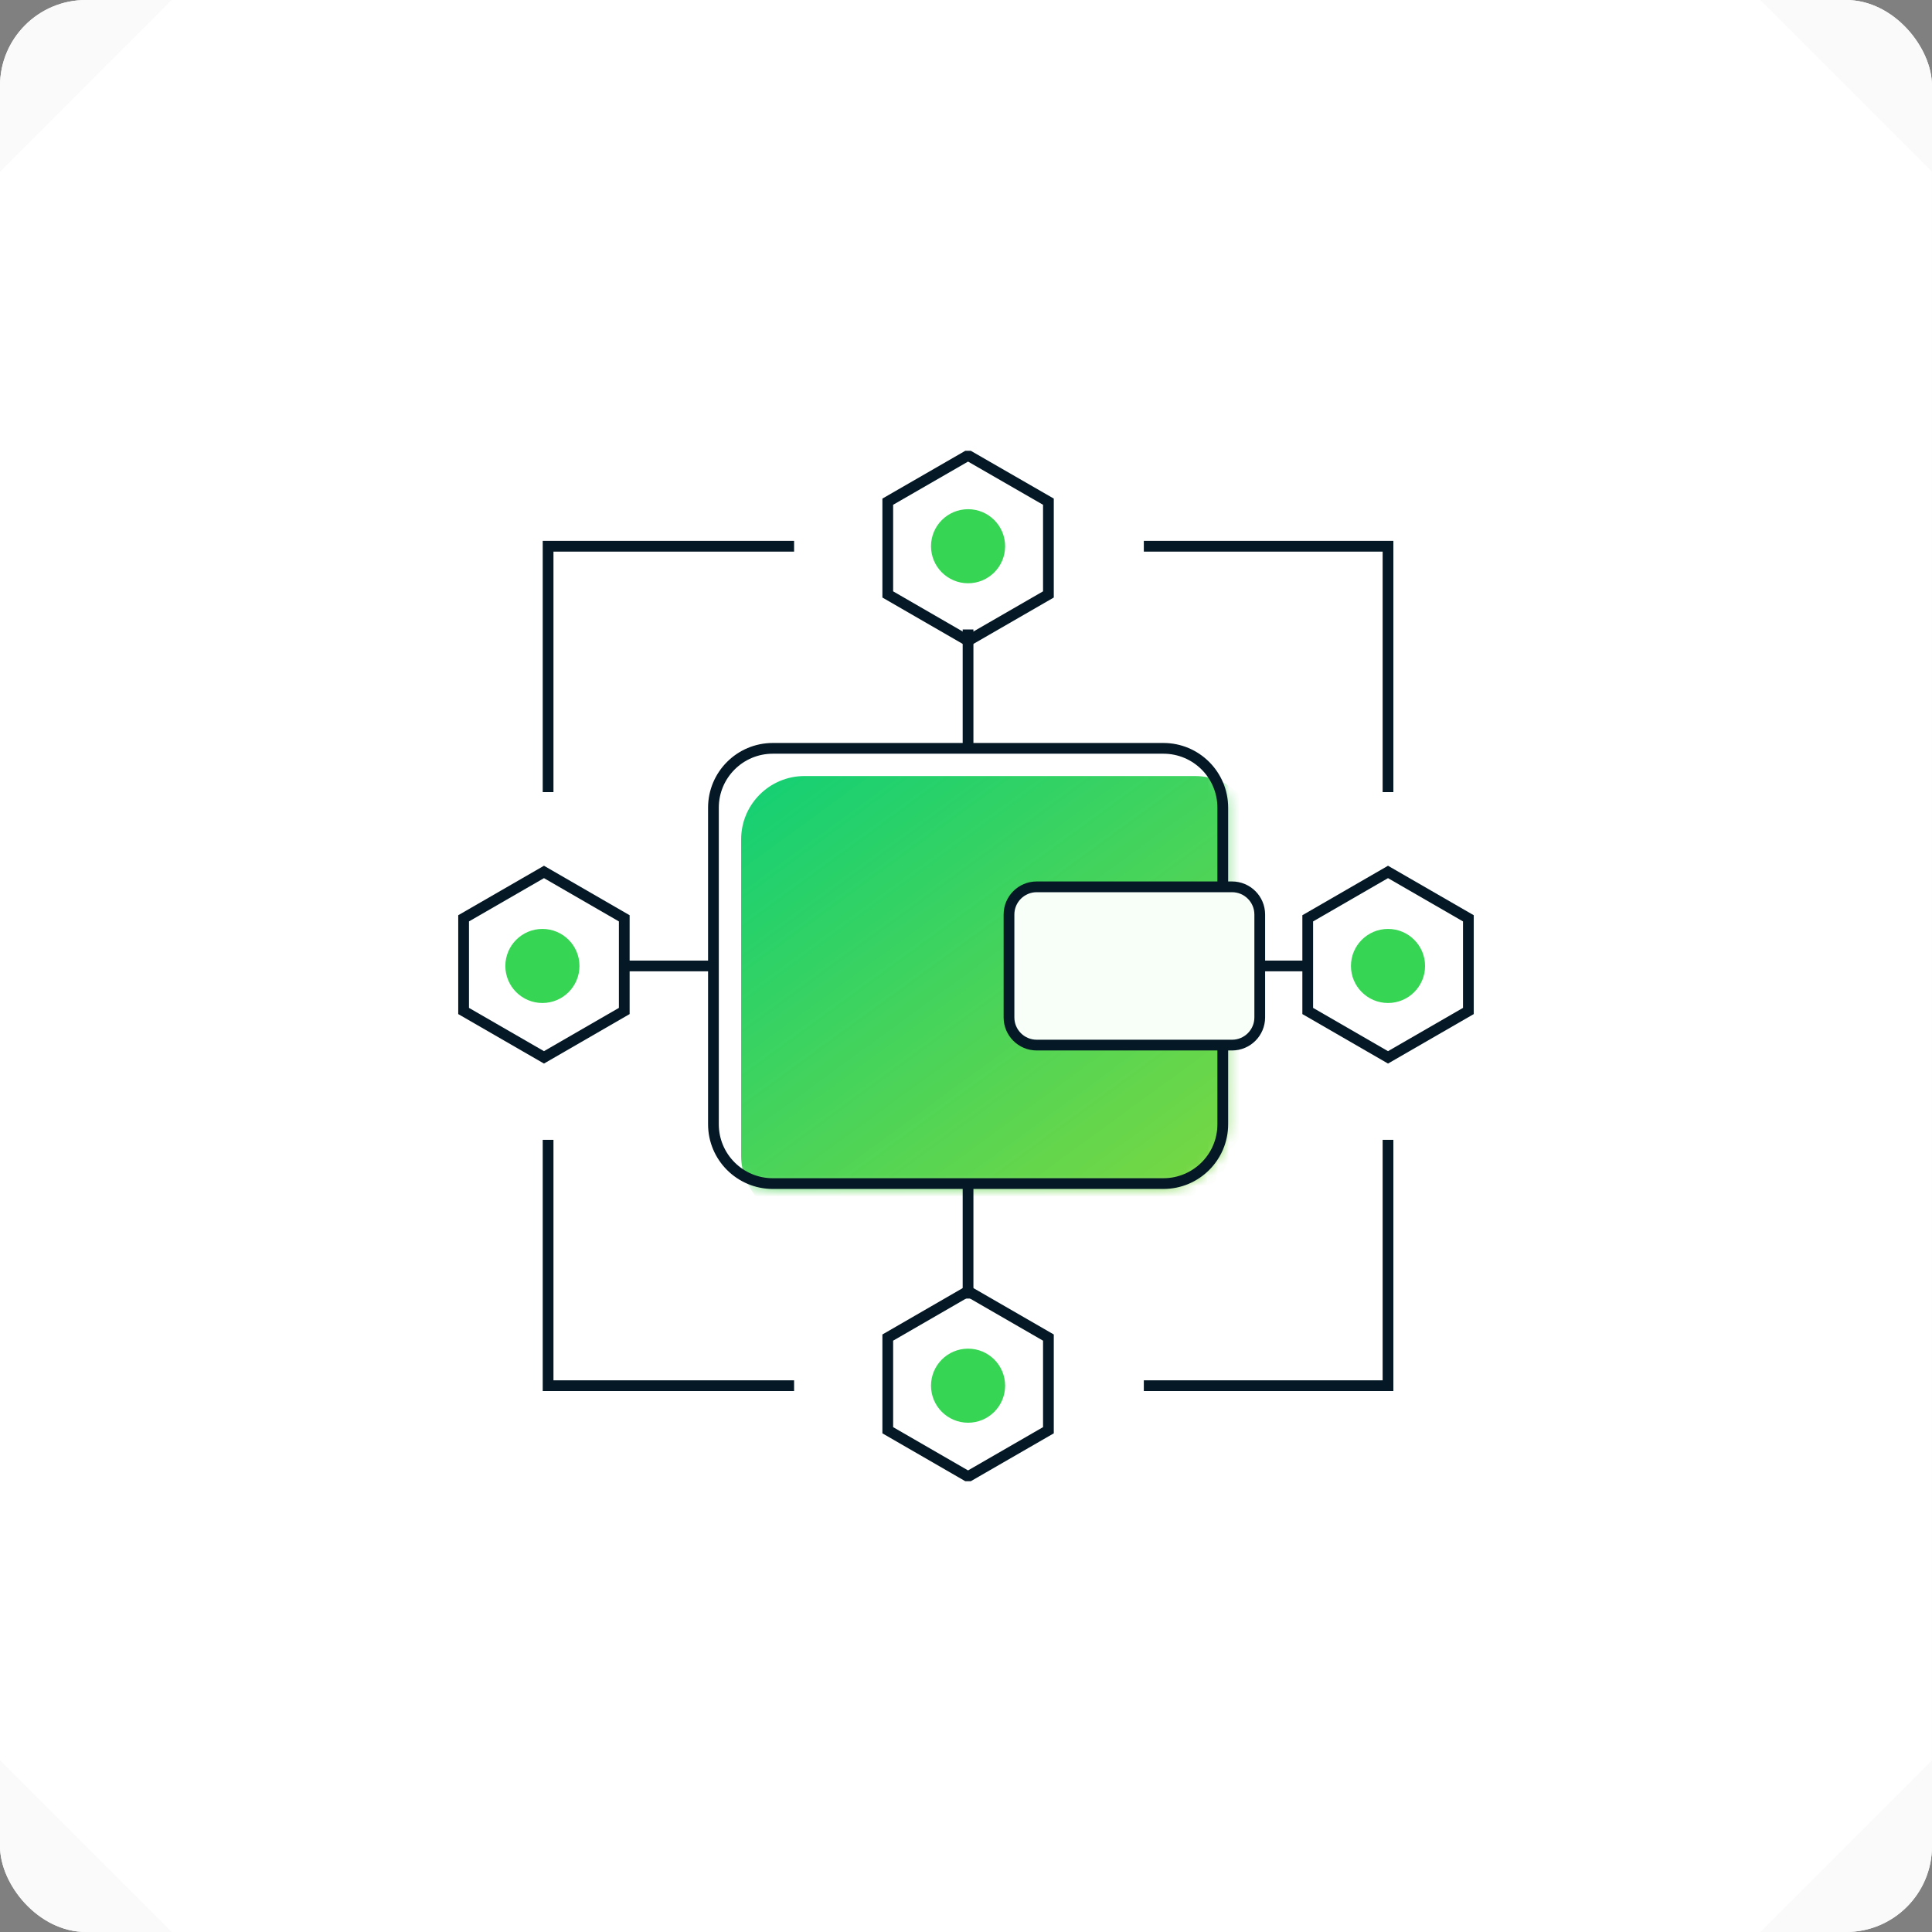
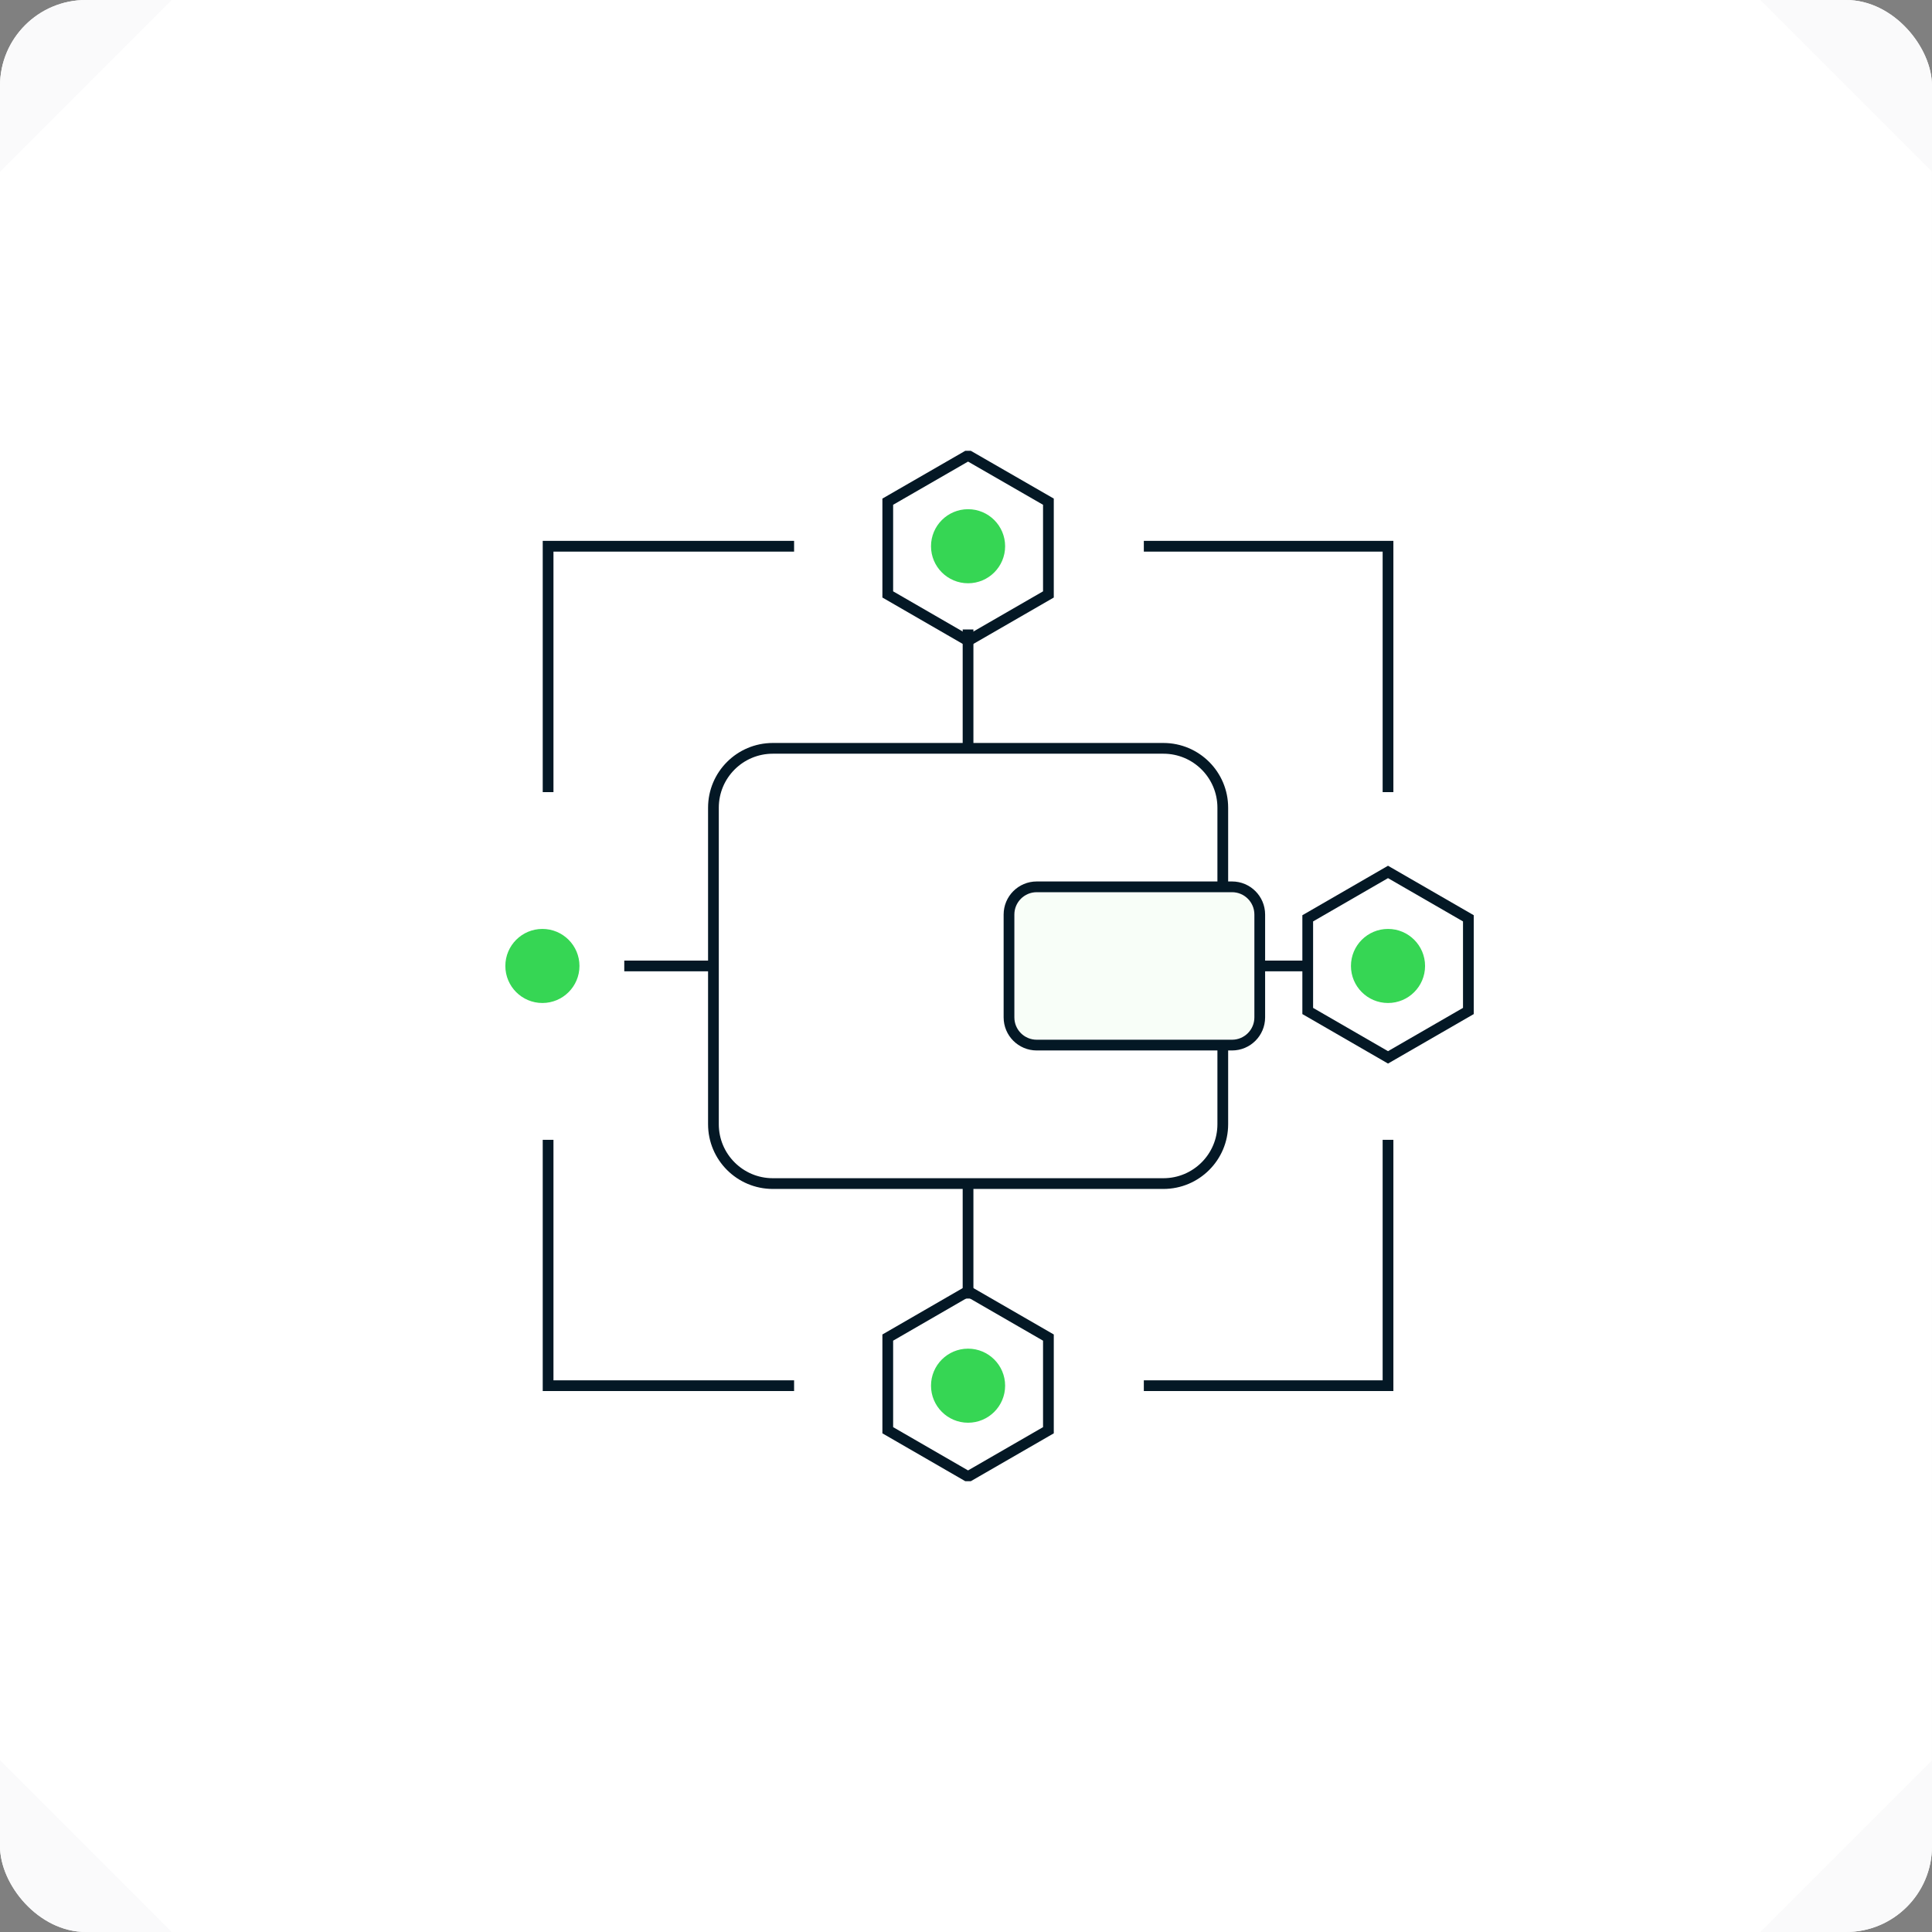
<svg xmlns="http://www.w3.org/2000/svg" width="180" height="180" viewBox="0 0 180 180" fill="none">
  <rect x="0" y="0" width="180" height="180" fill="#808080" stroke="none" />
  <g clip-path="url(#clip0_85_1894)">
    <rect width="180" height="180" rx="8" fill="white" />
    <path d="M16 0L8 8L-6.99382e-07 16L0 -6.99382e-07L16 0Z" fill="#FAFAFB" />
    <path d="M164 0L172 8L180 16L180 6.99382e-07L164 0Z" fill="#FAFAFB" />
    <path d="M0 164L8 172L16 180H0L0 164Z" fill="#FAFAFB" />
    <path d="M180 164L172 172L164 180L180 180L180 164Z" fill="#FAFAFB" />
    <g clip-path="url(#clip1_85_1894)">
      <mask id="mask0_85_1894" style="mask-type:alpha" maskUnits="userSpaceOnUse" x="66" y="69" width="49" height="42">
-         <path d="M108.391 69.353H72.001C68.742 69.353 66.1 71.993 66.1 75.251V104.742C66.1 107.999 68.742 110.64 72.001 110.64H108.391C111.65 110.64 114.292 107.999 114.292 104.742V75.251C114.292 71.993 111.65 69.353 108.391 69.353Z" fill="#F8FEF8" />
-       </mask>
+         </mask>
      <g mask="url(#mask0_85_1894)">
        <path d="M111.342 72.302H74.952C71.693 72.302 69.051 74.942 69.051 78.2V107.691C69.051 110.948 71.693 113.589 74.952 113.589H111.342C114.601 113.589 117.244 110.948 117.244 107.691V78.2C117.244 74.942 114.601 72.302 111.342 72.302Z" fill="url(#paint0_linear_85_1894)" />
      </g>
      <path d="M108.391 69.721H72.001C68.946 69.721 66.469 72.197 66.469 75.251V104.742C66.469 107.796 68.946 110.271 72.001 110.271H108.391C111.447 110.271 113.924 107.796 113.924 104.742V75.251C113.924 72.197 111.447 69.721 108.391 69.721Z" stroke="#041825" />
      <path d="M114.786 82.624H96.588C95.162 82.624 94.006 83.779 94.006 85.204V94.789C94.006 96.214 95.162 97.369 96.588 97.369H114.786C116.212 97.369 117.368 96.214 117.368 94.789V85.204C117.368 83.779 116.212 82.624 114.786 82.624Z" fill="#F8FEF8" stroke="#041825" />
      <path d="M90.191 69.353V58.648" stroke="#041825" />
      <path d="M90.193 54.342C92.099 54.342 93.645 52.797 93.645 50.892C93.645 48.986 92.099 47.441 90.193 47.441C88.286 47.441 86.74 48.986 86.74 50.892C86.74 52.797 88.286 54.342 90.193 54.342Z" fill="#36D654" />
      <path d="M117.367 89.996H121.616" stroke="#041825" />
      <path d="M129.318 93.447C131.224 93.447 132.77 91.902 132.77 89.996C132.77 88.091 131.224 86.546 129.318 86.546C127.411 86.546 125.865 88.091 125.865 89.996C125.865 91.902 127.411 93.447 129.318 93.447Z" fill="#36D654" />
      <path d="M90.191 110.271V120.984" stroke="#041825" />
      <path d="M90.193 132.552C92.099 132.552 93.645 131.007 93.645 129.101C93.645 127.196 92.099 125.651 90.193 125.651C88.286 125.651 86.74 127.196 86.74 129.101C86.74 131.007 88.286 132.552 90.193 132.552Z" fill="#36D654" />
      <path d="M66.468 89.996H58.162" stroke="#041825" />
-       <path d="M50.534 93.447C52.441 93.447 53.987 91.902 53.987 89.996C53.987 88.091 52.441 86.546 50.534 86.546C48.628 86.546 47.082 88.091 47.082 89.996C47.082 91.902 48.628 93.447 50.534 93.447Z" fill="#36D654" />
-       <path d="M43.193 85.558V94.191L50.681 98.512L58.161 94.191V85.558L50.681 81.237L43.193 85.558Z" stroke="#041825" stroke-miterlimit="10" />
+       <path d="M50.534 93.447C52.441 93.447 53.987 91.902 53.987 89.996C53.987 88.091 52.441 86.546 50.534 86.546C48.628 86.546 47.082 88.091 47.082 89.996C47.082 91.902 48.628 93.447 50.534 93.447" fill="#36D654" />
      <path d="M82.711 46.741V55.382L90.191 59.702L97.678 55.382V46.741L90.191 42.428L82.711 46.741Z" stroke="#041825" stroke-miterlimit="10" />
      <path d="M121.838 85.558V94.191L129.318 98.512L136.805 94.191V85.558L129.318 81.237L121.838 85.558Z" stroke="#041825" stroke-miterlimit="10" />
      <path d="M82.711 124.619V133.252L90.191 137.572L97.678 133.252V124.619L90.191 120.298L82.711 124.619Z" stroke="#041825" stroke-miterlimit="10" />
      <path d="M106.568 129.101H129.318V106.194" stroke="#041825" stroke-miterlimit="10" />
      <path d="M51.065 106.194V129.101H73.984" stroke="#041825" stroke-miterlimit="10" />
      <path d="M73.984 50.892H51.065V73.799" stroke="#041825" stroke-miterlimit="10" />
      <path d="M129.318 73.799V50.892H106.568" stroke="#041825" stroke-miterlimit="10" />
    </g>
  </g>
  <defs>
    <linearGradient id="paint0_linear_85_1894" x1="68.652" y1="59.422" x2="152.119" y2="173.802" gradientUnits="userSpaceOnUse">
      <stop stop-color="#00CE7E" />
      <stop offset="1" stop-color="#FCE200" />
    </linearGradient>
    <clipPath id="clip0_85_1894">
      <rect width="180" height="180" rx="8" fill="white" />
    </clipPath>
    <clipPath id="clip1_85_1894">
      <rect width="96" height="96" fill="white" transform="translate(42 42)" />
    </clipPath>
  </defs>
</svg>